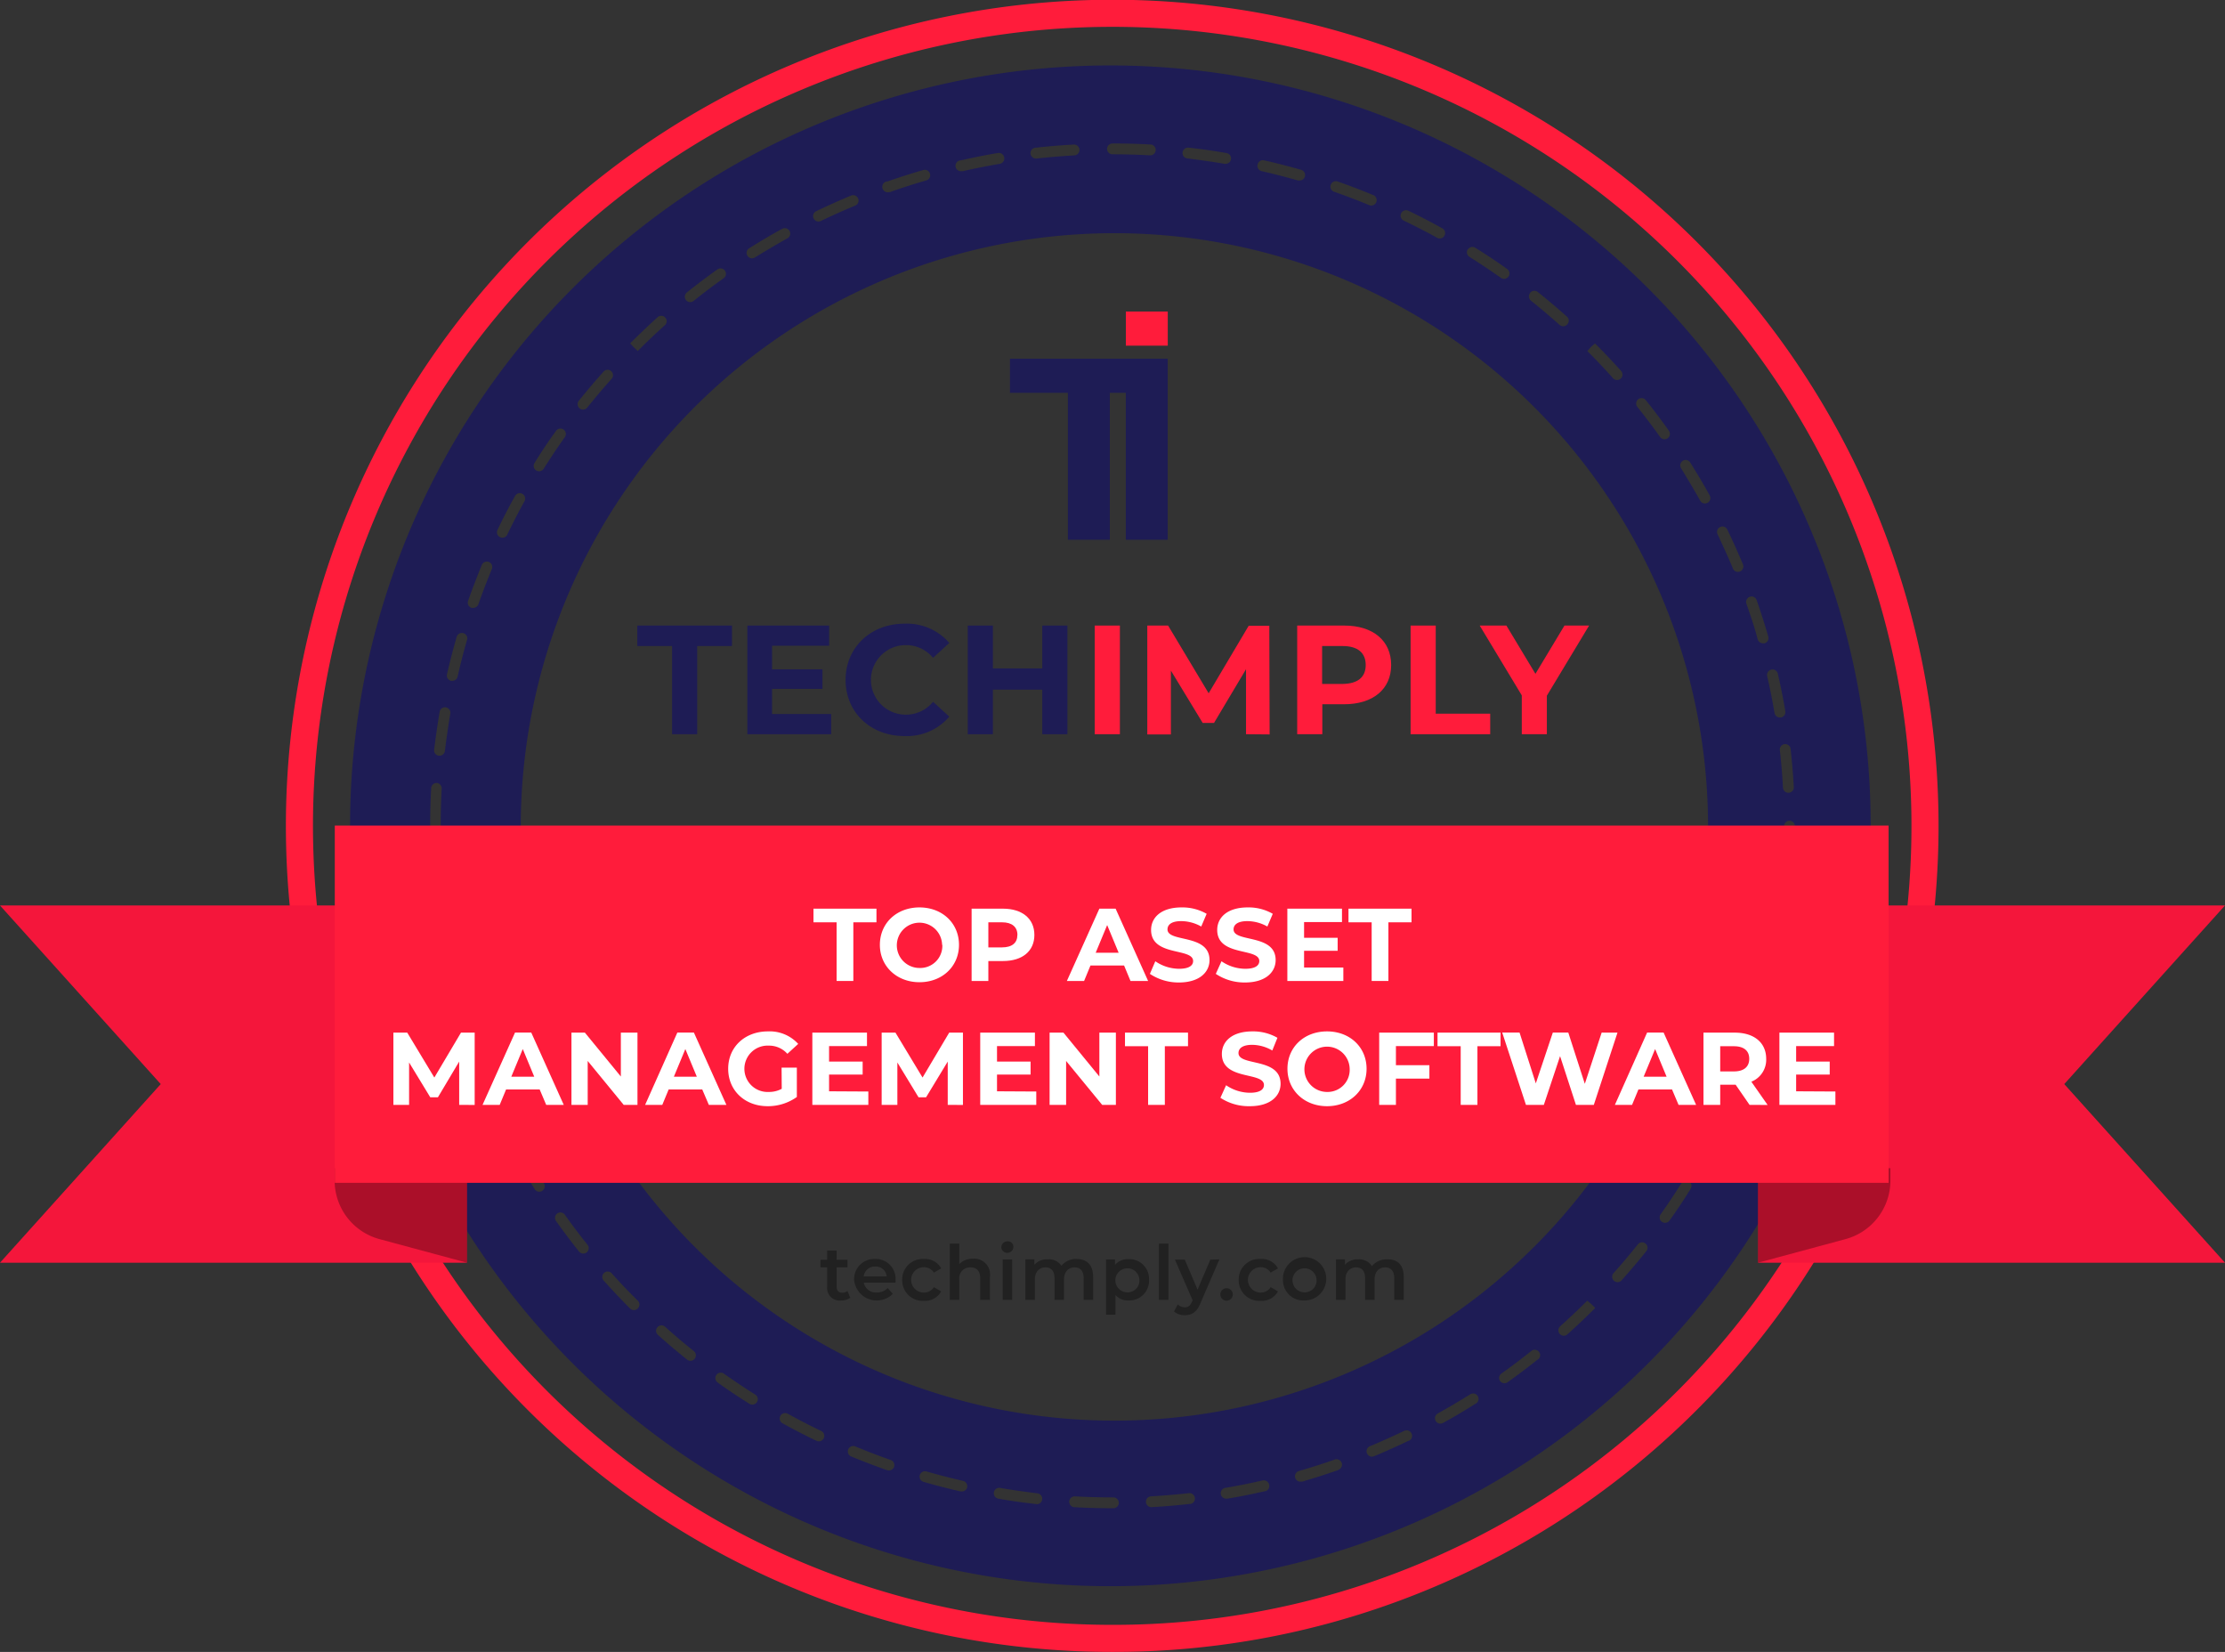
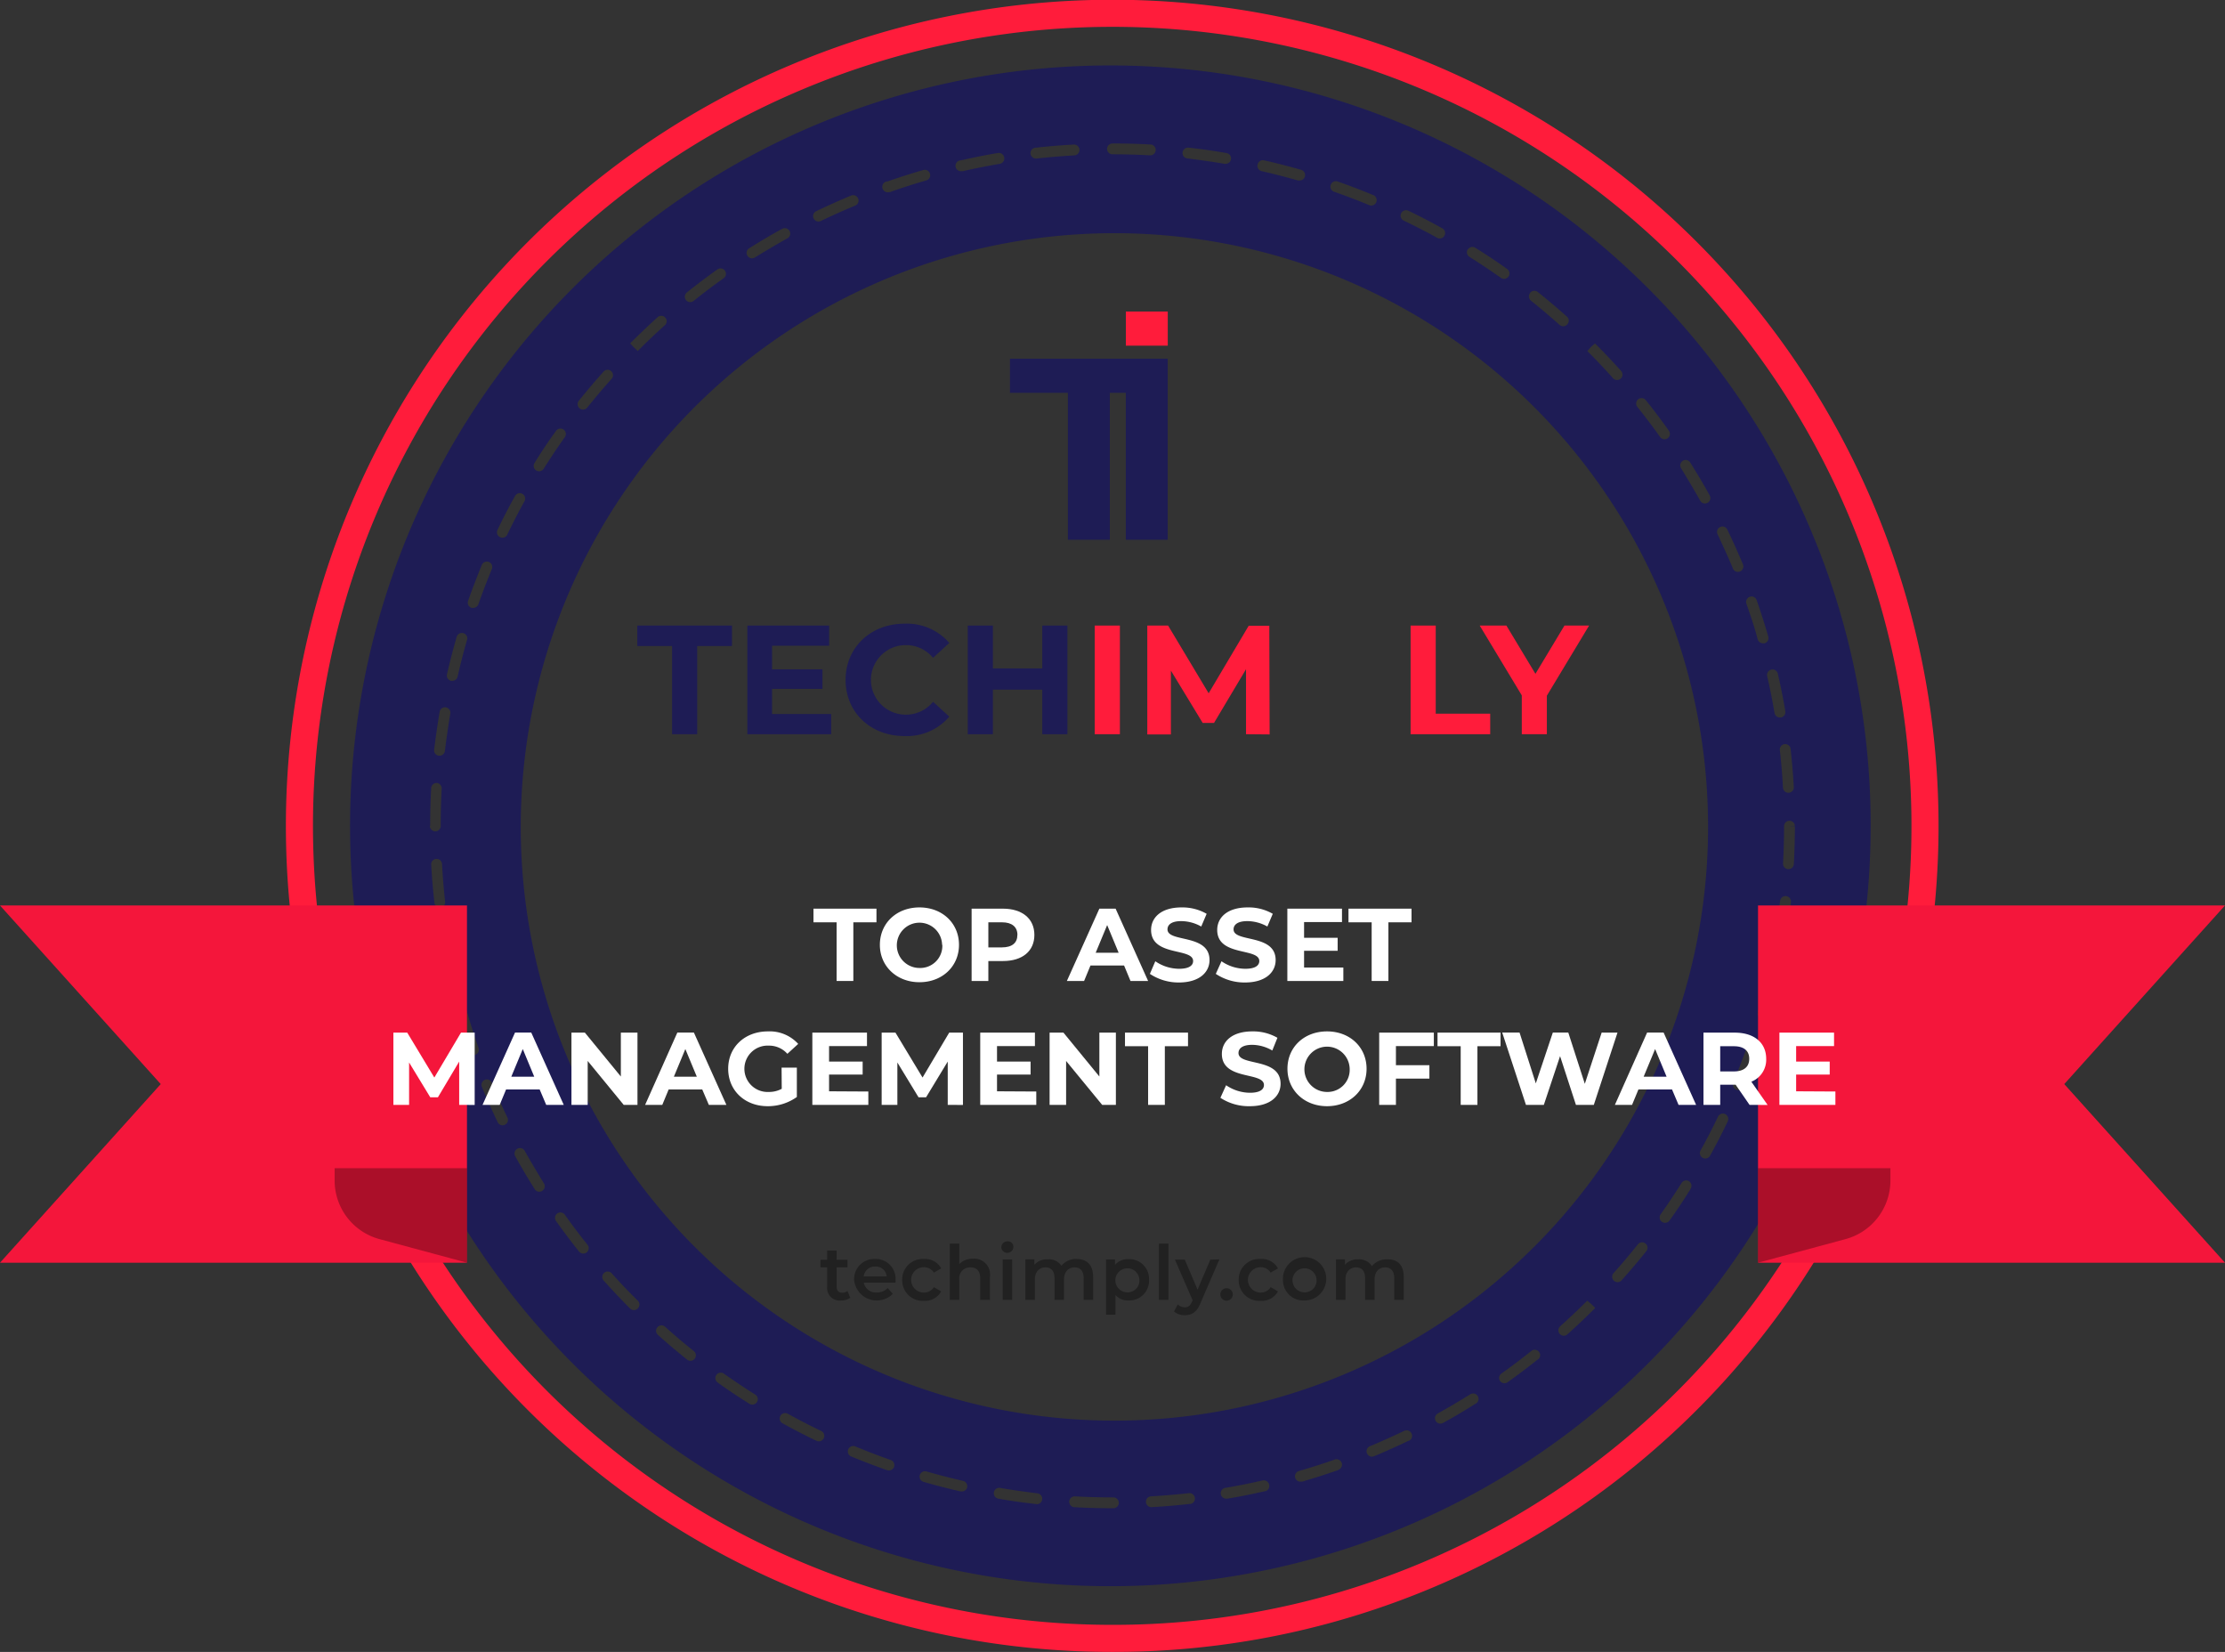
<svg xmlns="http://www.w3.org/2000/svg" viewBox="0 0 410.85 305">
  <rect x="0" y="0" width="410.85" height="305" fill="#333333" stroke="none" />
  <defs>
    <style>.cls-1,.cls-2{fill:none;}.cls-1{stroke:#ff1c3b;stroke-miterlimit:10;stroke-width:5px;}.cls-3{fill:#1e1c55;}.cls-4{fill:#ff1c3b;}.cls-5{fill:#212121;}.cls-6{fill:#f4163b;}.cls-7{opacity:0.3;}.cls-8{fill:#fff;}</style>
  </defs>
  <title>Badge3</title>
  <g id="Layer_2" data-name="Layer 2">
    <g id="Badge">
      <g id="Badge3">
        <path class="cls-1" d="M205.43,302.5A150,150,0,0,1,147,14.29,150,150,0,0,1,263.82,290.71,149.17,149.17,0,0,1,205.43,302.5Z" />
        <path class="cls-2" d="M315.43,152.5a109.62,109.62,0,1,0-8.64,42.81A109.3,109.3,0,0,0,315.43,152.5Z" />
        <path class="cls-3" d="M334.42,98a140.39,140.39,0,1,0,11,54.5A139.67,139.67,0,0,0,334.42,98Zm-3.78,40.31c.26,2.33.46,4.7.59,7a1,1,0,0,1-.94,1.06h-.06a1,1,0,0,1-1-.94c-.13-2.32-.32-4.65-.58-6.93a1,1,0,0,1,.89-1.11A1,1,0,0,1,330.64,138.31Zm-3.55-14.68a1,1,0,0,1,1.19.75c.52,2.29,1,4.62,1.38,6.93a1,1,0,0,1-.82,1.16h-.17a1,1,0,0,1-1-.83c-.39-2.28-.84-4.58-1.36-6.82A1,1,0,0,1,327.09,123.63ZM310.72,85.08a1,1,0,0,1,1.38.31c1.25,2,2.46,4,3.6,6.09a1,1,0,0,1-.88,1.48,1,1,0,0,1-.87-.51c-1.12-2-2.31-4-3.54-6A1,1,0,0,1,310.72,85.08ZM302.5,73.72a1,1,0,0,1,1.4.16c1.48,1.84,2.91,3.74,4.26,5.64a1,1,0,0,1-.23,1.4,1,1,0,0,1-.58.18,1,1,0,0,1-.81-.42c-1.34-1.87-2.75-3.74-4.2-5.55A1,1,0,0,1,302.5,73.72Zm-8.73-9.66.72-.69-.72.69.75-.65c1.65,1.64,3.27,3.35,4.82,5.08a1,1,0,0,1-.75,1.67,1,1,0,0,1-.75-.34c-1.52-1.7-3.11-3.38-4.73-5Zm-11.23-10a1,1,0,0,1,1.4-.16c1.83,1.46,3.65,3,5.4,4.56a1,1,0,0,1,.08,1.41A1,1,0,0,1,288,60c-1.73-1.54-3.51-3.05-5.31-4.49A1,1,0,0,1,282.54,54.1Zm-11.5-8a1,1,0,0,1,1.38-.31c2,1.24,4,2.57,5.88,3.92a1,1,0,0,1-.58,1.82,1,1,0,0,1-.58-.19c-1.88-1.33-3.83-2.63-5.78-3.86A1,1,0,0,1,271,46.07Zm-12.32-6.68a1,1,0,0,1,1.33-.47c2.11,1,4.23,2.11,6.28,3.25a1,1,0,0,1,.4,1.35,1,1,0,0,1-.88.52,1,1,0,0,1-.48-.12c-2-1.12-4.11-2.19-6.19-3.19A1,1,0,0,1,258.72,39.39Zm-13-5.26a1,1,0,0,1,1.28-.61c2.21.77,4.43,1.62,6.6,2.52a1,1,0,0,1-.38,1.92,1,1,0,0,1-.38-.07c-2.14-.89-4.33-1.72-6.5-2.48A1,1,0,0,1,245.72,34.13Zm-13.5-3.76a1,1,0,0,1,1.2-.76c2.28.52,4.59,1.11,6.84,1.76a1,1,0,0,1,.69,1.24,1,1,0,0,1-1,.72.9.9,0,0,1-.28,0c-2.22-.63-4.49-1.22-6.74-1.73A1,1,0,0,1,232.22,30.37Zm-12.74-3.1c2.34.26,4.69.59,7,1a1,1,0,0,1,.82,1.16,1,1,0,0,1-1,.83h-.17c-2.27-.39-4.59-.71-6.89-1a1,1,0,0,1-.88-1.11A1,1,0,0,1,219.48,27.27Zm-14.11-.77h.06c2.33,0,4.69.06,7,.19a1,1,0,0,1-.05,2h-.06c-2.28-.13-4.6-.19-6.9-.19a1,1,0,0,1-1-1A1,1,0,0,1,205.37,26.5Zm-14.1.78c2.32-.26,4.69-.45,7-.58a1,1,0,1,1,.11,2c-2.31.13-4.64.32-6.93.58h-.11a1,1,0,0,1-.11-2Zm-13.94,2.36c2.29-.52,4.62-1,6.94-1.38a1,1,0,1,1,.33,2c-2.28.39-4.57.84-6.82,1.36l-.23,0a1,1,0,0,1-.22-2Zm-13.57,3.91c2.22-.78,4.48-1.5,6.73-2.15a1,1,0,0,1,1.24.69,1,1,0,0,1-.69,1.23c-2.21.64-4.44,1.35-6.62,2.12a1,1,0,0,1-.33.06,1,1,0,0,1-.33-2ZM150.7,39c1.86-.89,3.77-1.76,5.68-2.57l.77-.32a1,1,0,1,1,.77,1.85l-.76.32c-1.88.79-3.76,1.64-5.59,2.52a1,1,0,0,1-.43.1,1,1,0,0,1-.44-1.9Zm-12.36,6.84c2-1.25,4-2.46,6.09-3.59a1,1,0,0,1,1.36.39A1,1,0,0,1,145.4,44c-2,1.12-4,2.31-6,3.53a1,1,0,0,1-.53.16,1,1,0,0,1-.54-1.85ZM126.83,54c1.83-1.47,3.73-2.9,5.64-4.26a1,1,0,0,1,1.39.23,1,1,0,0,1-.23,1.4c-1.88,1.33-3.75,2.74-5.55,4.19a1.07,1.07,0,0,1-.63.22,1,1,0,0,1-.62-1.78Zm-5.4,4.56a1,1,0,0,1,1.42.08,1,1,0,0,1-.08,1.41c-1.71,1.53-3.4,3.13-5,4.76l-.73-.68-.68-.73C118,61.76,119.7,60.13,121.43,58.57ZM106.88,74c1.46-1.82,3-3.64,4.57-5.39a1,1,0,0,1,1.41-.08,1,1,0,0,1,.08,1.41c-1.55,1.73-3.06,3.51-4.5,5.31a1,1,0,0,1-1.4.16A1,1,0,0,1,106.88,74ZM98.7,85.48c1.24-2,2.56-4,3.93-5.87a1,1,0,1,1,1.63,1.15c-1.34,1.89-2.64,3.84-3.87,5.79a1,1,0,0,1-.85.46,1,1,0,0,1-.53-.15A1,1,0,0,1,98.7,85.48ZM91.86,97.85c1-2.12,2.11-4.24,3.24-6.28a1,1,0,0,1,1.36-.39,1,1,0,0,1,.39,1.36c-1.11,2-2.18,4.09-3.19,6.18a1,1,0,0,1-.9.56,1,1,0,0,1-.43-.1A1,1,0,0,1,91.86,97.85ZM86.45,110.9c.78-2.21,1.63-4.43,2.52-6.6a1,1,0,1,1,1.85.77c-.88,2.13-1.72,4.31-2.48,6.49a1,1,0,0,1-.94.67,1,1,0,0,1-.33,0A1,1,0,0,1,86.45,110.9Zm-3.91,13.58c.53-2.3,1.12-4.6,1.77-6.84a1,1,0,1,1,1.92.55c-.64,2.21-1.22,4.47-1.73,6.74a1,1,0,0,1-1,.77.82.82,0,0,1-.22,0A1,1,0,0,1,82.54,124.48Zm-1.36,6.94a1,1,0,0,1,1.15-.82,1,1,0,0,1,.82,1.15c-.38,2.27-.71,4.58-1,6.89a1,1,0,0,1-1,.89h-.11a1,1,0,0,1-.88-1.1C80.46,136.08,80.79,133.72,81.18,131.42ZM79.43,152.5c0-2.34.06-4.71.19-7a1,1,0,0,1,1-.94,1,1,0,0,1,.94,1c-.12,2.29-.18,4.62-.18,6.93a1,1,0,0,1-1,1,1,1,0,0,1-1-1Zm.78,14.13c-.26-2.31-.46-4.68-.59-7a1,1,0,0,1,2-.11c.13,2.32.32,4.65.57,6.93a1,1,0,0,1-.88,1.11H81.2A1,1,0,0,1,80.21,166.63Zm3.54,14.69a.83.83,0,0,1-.22,0,1,1,0,0,1-1-.78c-.52-2.29-1-4.62-1.38-6.94a1,1,0,0,1,2-.33c.38,2.28.83,4.57,1.35,6.82A1,1,0,0,1,83.75,181.32Zm4,13.44a1,1,0,0,1-.33.06,1,1,0,0,1-.94-.67c-.78-2.22-1.5-4.48-2.15-6.74a1,1,0,1,1,1.92-.55c.64,2.22,1.35,4.45,2.12,6.62A1,1,0,0,1,87.74,194.76Zm5.48,12.91a1.12,1.12,0,0,1-.43.1,1,1,0,0,1-.9-.57c-.89-1.84-1.75-3.75-2.56-5.65l-.33-.8a1,1,0,1,1,1.84-.77l.33.79c.8,1.87,1.64,3.75,2.52,5.56A1,1,0,0,1,93.22,207.67Zm6.88,12.21a1,1,0,0,1-.53.15,1,1,0,0,1-.85-.47c-1.25-2-2.45-4-3.59-6.08a1,1,0,0,1,1.75-1c1.12,2,2.31,4,3.54,6A1,1,0,0,1,100.1,219.88Zm8.22,11.36a1,1,0,0,1-.62.21,1,1,0,0,1-.79-.37c-1.46-1.83-2.89-3.73-4.25-5.64a1,1,0,1,1,1.63-1.16c1.33,1.88,2.74,3.75,4.19,5.55A1,1,0,0,1,108.32,231.24Zm9.43,10.36a1,1,0,0,1-1.41,0h0c-1.67-1.67-3.3-3.4-4.85-5.13a1,1,0,1,1,1.49-1.33c1.53,1.7,3.13,3.4,4.77,5A1,1,0,0,1,117.75,241.6Zm10.52,9.27a1,1,0,0,1-.78.38,1,1,0,0,1-.62-.22c-1.83-1.46-3.65-3-5.4-4.57a1,1,0,0,1-.08-1.41,1,1,0,0,1,1.42-.08c1.72,1.55,3.51,3.06,5.31,4.5A1,1,0,0,1,128.27,250.87Zm11.49,8a1,1,0,0,1-.84.47,1,1,0,0,1-.54-.15c-2-1.25-4-2.57-5.87-3.93a1,1,0,0,1-.24-1.4,1,1,0,0,1,1.4-.23c1.88,1.33,3.83,2.63,5.78,3.86A1,1,0,0,1,139.76,258.9Zm12.33,6.69a1,1,0,0,1-.91.56,1,1,0,0,1-.43-.1c-2.11-1-4.23-2.11-6.28-3.24a1,1,0,0,1,1-1.75c2,1.11,4.1,2.19,6.18,3.19A1,1,0,0,1,152.09,265.59Zm13,5.26a1,1,0,0,1-1,.67,1,1,0,0,1-.33-.06c-2.2-.77-4.42-1.62-6.6-2.52a1,1,0,1,1,.77-1.85c2.14.89,4.32,1.73,6.5,2.49A1,1,0,0,1,165.08,270.85Zm13.5,3.77a1,1,0,0,1-1,.78l-.23,0c-2.28-.52-4.59-1.12-6.84-1.77a1,1,0,0,1-.69-1.23,1,1,0,0,1,1.24-.69c2.22.64,4.49,1.22,6.74,1.74A1,1,0,0,1,178.58,274.62Zm12.85,3.11h-.11c-2.34-.26-4.7-.58-7-1a1,1,0,0,1-.82-1.16,1,1,0,0,1,1.15-.82c2.27.39,4.59.71,6.89,1a1,1,0,0,1,.88,1.1A1,1,0,0,1,191.43,277.73Zm14.1.77h-.1c-2.36,0-4.74-.06-7.07-.19a1,1,0,0,1,.11-2c2.29.13,4.63.19,7,.19h.1a1,1,0,0,1,0,2Zm14.11-.79c-2.33.26-4.7.46-7,.59h-.06a1,1,0,0,1,0-2c2.3-.13,4.63-.33,6.93-.58a1,1,0,1,1,.22,2Zm13.93-2.36c-2.27.52-4.6,1-6.93,1.38l-.17,0a1,1,0,0,1-.16-2c2.29-.39,4.58-.85,6.82-1.36a1,1,0,0,1,1.19.76A1,1,0,0,1,233.57,275.35Zm13.58-3.92c-2.21.78-4.48,1.5-6.73,2.16l-.28,0a1,1,0,0,1-1-.72,1,1,0,0,1,.68-1.24c2.22-.64,4.45-1.35,6.63-2.12a1,1,0,0,1,.66,1.89Zm13-5.42c-1.87.9-3.8,1.77-5.73,2.59l-.72.3a1.08,1.08,0,0,1-.38.08,1,1,0,0,1-.93-.62,1,1,0,0,1,.54-1.31l.71-.29c1.9-.81,3.8-1.67,5.64-2.55a1,1,0,0,1,1.33.46A1,1,0,0,1,260.2,266Zm12.36-6.85c-2,1.26-4,2.47-6.09,3.6a1,1,0,0,1-.48.12,1,1,0,0,1-.48-1.87c2-1.11,4-2.3,6-3.54a1,1,0,1,1,1.07,1.69Zm11.51-8.2c-1.84,1.47-3.73,2.91-5.64,4.26a1,1,0,0,1-.58.19A1,1,0,0,1,277,255a1,1,0,0,1,.24-1.4c1.88-1.33,3.74-2.74,5.55-4.19a1,1,0,0,1,1.25,1.56Zm10.45-9.36c-1.63,1.63-3.34,3.25-5.06,4.79a1,1,0,0,1-.67.26,1,1,0,0,1-.74-.33,1,1,0,0,1,.07-1.42c1.7-1.52,3.38-3.11,5-4.72l.77.64.71.71ZM304,231c-1.46,1.83-3,3.64-4.57,5.39a1,1,0,0,1-.74.34,1,1,0,0,1-.67-.26,1,1,0,0,1-.08-1.41c1.55-1.72,3.06-3.51,4.49-5.31A1,1,0,1,1,304,231Zm-20.8-.72a109.62,109.62,0,1,1,23.58-35A109.61,109.61,0,0,1,283.21,230.28Zm29-10.81c-1.24,2-2.56,4-3.92,5.88a1,1,0,0,1-.82.42,1,1,0,0,1-.58-.18,1,1,0,0,1-.23-1.4c1.33-1.88,2.63-3.83,3.86-5.78a1,1,0,0,1,1.38-.31A1,1,0,0,1,312.18,219.47ZM319,207.1c-1,2.13-2.11,4.24-3.24,6.29a1,1,0,0,1-.87.51,1,1,0,0,1-.88-1.48c1.11-2,2.19-4.09,3.19-6.18a1,1,0,1,1,1.8.86ZM317.14,98.62a1,1,0,0,1,1.8-.87c.9,1.87,1.77,3.79,2.58,5.7l.32.75a1,1,0,0,1-.54,1.31,1.09,1.09,0,0,1-.39.08A1,1,0,0,1,320,105l-.31-.74C318.88,102.35,318,100.46,317.14,98.62Zm7.28,95.43c-.78,2.21-1.62,4.43-2.52,6.6a1,1,0,0,1-.93.62,1,1,0,0,1-.38-.08,1,1,0,0,1-.54-1.3c.88-2.14,1.72-4.32,2.48-6.5a1,1,0,0,1,1.27-.62A1,1,0,0,1,324.42,194.05Zm-1.94-82.58a1,1,0,1,1,1.89-.67c.77,2.22,1.5,4.48,2.15,6.74a1,1,0,0,1-.68,1.23,1,1,0,0,1-.28,0,1,1,0,0,1-1-.72C324,115.87,323.24,113.65,322.48,111.47Zm5.84,69c-.52,2.31-1.11,4.61-1.76,6.85a1,1,0,0,1-1,.73,1.45,1.45,0,0,1-.28,0,1,1,0,0,1-.68-1.24c.63-2.21,1.22-4.47,1.73-6.74a1,1,0,0,1,1.95.44Zm1.37-6.93a1,1,0,0,1-1,.84l-.17,0a1,1,0,0,1-.82-1.15c.38-2.27.71-4.59,1-6.89a1,1,0,0,1,2,.22C330.4,168.87,330.07,171.23,329.69,173.53Zm1.74-21.07c0,2.37-.07,4.72-.19,7a1,1,0,0,1-1,1h-.06a1,1,0,0,1-.94-1.05c.12-2.27.19-4.59.19-6.88a1,1,0,0,1,1-1,1,1,0,0,1,1,1h-1Z" />
        <polygon class="cls-3" points="207.88 66.23 186.49 66.23 186.49 72.53 197.19 72.53 197.19 73.35 197.19 99.66 204.93 99.66 204.93 73.35 204.93 72.53 207.88 72.53 207.88 99.66 215.62 99.66 215.62 72.53 215.62 66.23 207.88 66.23" />
        <rect class="cls-4" x="207.89" y="57.52" width="7.74" height="6.3" />
        <path class="cls-3" d="M124.1,119.28h-6.42V115.5h17.48v3.78h-6.42v16.28H124.1Z" />
        <path class="cls-3" d="M153.48,131.83v3.73H138V115.5H153.1v3.72H142.56v4.36h9.31v3.61h-9.31v4.64Z" />
        <path class="cls-3" d="M156.14,125.53c0-6,4.65-10.38,10.89-10.38a10.35,10.35,0,0,1,8.26,3.56l-3,2.75a6.46,6.46,0,0,0-5.05-2.35,6.42,6.42,0,1,0,0,12.84,6.42,6.42,0,0,0,5.05-2.38l3,2.75A10.31,10.31,0,0,1,167,135.9C160.79,135.9,156.14,131.57,156.14,125.53Z" />
        <path class="cls-3" d="M197.1,115.5v20.06h-4.64v-8.23h-9.12v8.23H178.7V115.5h4.64v7.91h9.12V115.5Z" />
        <path class="cls-4" d="M202.14,115.5h4.65v20.06h-4.65Z" />
        <path class="cls-4" d="M230.08,135.56l0-12-5.91,9.92h-2.09l-5.87-9.66v11.78h-4.36V115.5h3.84L223.18,128l7.39-12.46h3.81l.06,20.06Z" />
-         <path class="cls-4" d="M256.88,122.78c0,4.47-3.35,7.25-8.71,7.25h-4v5.53h-4.64V115.5h8.68C253.53,115.5,256.88,118.28,256.88,122.78Zm-4.7,0c0-2.21-1.43-3.5-4.27-3.5h-3.78v7h3.78C250.75,126.24,252.18,125,252.18,122.78Z" />
        <path class="cls-4" d="M260.47,115.5h4.64v16.27h10.06v3.79h-14.7Z" />
        <path class="cls-4" d="M285.63,128.45v7.11H281v-7.17l-7.77-12.89h4.93l5.36,8.91,5.36-8.91h4.55Z" />
        <path class="cls-5" d="M157,239.61a2.79,2.79,0,0,1-1.68.5,2.3,2.3,0,0,1-2.58-2.52V234h-1.23v-1.4h1.23v-1.71h1.75v1.71h2V234h-2v3.56c0,.73.37,1.12,1,1.12a1.59,1.59,0,0,0,1-.31Z" />
        <path class="cls-5" d="M165.36,236.83H159.5a2.26,2.26,0,0,0,2.42,1.8,2.67,2.67,0,0,0,2-.82l.94,1.08a4.2,4.2,0,0,1-7.15-2.62,3.72,3.72,0,0,1,3.87-3.82,3.64,3.64,0,0,1,3.78,3.86A4.81,4.81,0,0,1,165.36,236.83Zm-5.88-1.16h4.25a2,2,0,0,0-2.12-1.82A2.07,2.07,0,0,0,159.48,235.67Z" />
        <path class="cls-5" d="M166.59,236.27a3.79,3.79,0,0,1,4-3.82,3.37,3.37,0,0,1,3.2,1.74l-1.35.78a2.13,2.13,0,0,0-1.86-1,2.34,2.34,0,0,0,0,4.68,2.12,2.12,0,0,0,1.86-1l1.35.78a3.41,3.41,0,0,1-3.2,1.75A3.8,3.8,0,0,1,166.59,236.27Z" />
        <path class="cls-5" d="M182.79,235.73V240H181V236c0-1.33-.66-2-1.78-2a2,2,0,0,0-2.09,2.25V240h-1.75V229.62h1.75v3.78a3.35,3.35,0,0,1,2.49-1A2.92,2.92,0,0,1,182.79,235.73Z" />
        <path class="cls-5" d="M184.91,230.25A1.07,1.07,0,0,1,186,229.2a1,1,0,0,1,1.12,1,1.12,1.12,0,0,1-2.24,0Zm.24,2.28h1.75V240h-1.75Z" />
        <path class="cls-5" d="M201.85,235.73V240H200.1V236c0-1.33-.62-2-1.68-2s-1.95.75-1.95,2.24V240h-1.75V236c0-1.33-.62-2-1.68-2s-1.95.75-1.95,2.24V240h-1.75v-7.48H191v1a3.06,3.06,0,0,1,2.45-1A2.79,2.79,0,0,1,196,233.7a3.46,3.46,0,0,1,2.8-1.25C200.59,232.45,201.85,233.47,201.85,235.73Z" />
        <path class="cls-5" d="M212.17,236.27a3.64,3.64,0,0,1-3.8,3.84,3.05,3.05,0,0,1-2.39-1v3.63h-1.75v-10.2h1.66v1a3.1,3.1,0,0,1,2.48-1.06A3.64,3.64,0,0,1,212.17,236.27Zm-1.78,0a2.22,2.22,0,1,0-2.21,2.34A2.17,2.17,0,0,0,210.39,236.27Z" />
        <path class="cls-5" d="M214,229.62h1.75V240H214Z" />
        <path class="cls-5" d="M225.16,232.53l-3.5,8.09c-.68,1.69-1.64,2.21-2.88,2.21a3.08,3.08,0,0,1-2-.69l.7-1.29a1.88,1.88,0,0,0,1.29.52c.62,0,1-.29,1.32-1l.13-.29-3.27-7.51h1.82l2.36,5.54,2.36-5.54Z" />
        <path class="cls-5" d="M225.34,239a1.15,1.15,0,1,1,2.3,0,1.15,1.15,0,1,1-2.3,0Z" />
        <path class="cls-5" d="M228.73,236.27a3.78,3.78,0,0,1,4.05-3.82,3.37,3.37,0,0,1,3.2,1.74l-1.35.78a2.13,2.13,0,0,0-1.86-1,2.34,2.34,0,0,0,0,4.68,2.12,2.12,0,0,0,1.86-1l1.35.78a3.41,3.41,0,0,1-3.2,1.75A3.8,3.8,0,0,1,228.73,236.27Z" />
        <path class="cls-5" d="M236.9,236.27a4,4,0,1,1,4,3.84A3.76,3.76,0,0,1,236.9,236.27Zm6.2,0a2.22,2.22,0,1,0-2.22,2.34A2.18,2.18,0,0,0,243.1,236.27Z" />
        <path class="cls-5" d="M259.2,235.73V240h-1.75V236c0-1.33-.62-2-1.69-2s-1.94.75-1.94,2.24V240h-1.75V236c0-1.33-.62-2-1.68-2s-1.95.75-1.95,2.24V240h-1.75v-7.48h1.66v1a3.1,3.1,0,0,1,2.46-1,2.79,2.79,0,0,1,2.52,1.25,3.46,3.46,0,0,1,2.8-1.25C257.94,232.45,259.2,233.47,259.2,235.73Z" />
        <polygon class="cls-6" points="324.62 233.14 410.85 233.14 381.17 200.16 410.85 167.18 324.62 167.18 324.62 233.14" />
        <path class="cls-7" d="M324.62,233.14l16.17-4.36A11.21,11.21,0,0,0,349.07,218v-2.31H324.62Z" />
        <polygon class="cls-6" points="86.23 233.14 0 233.14 29.68 200.16 0 167.18 86.23 167.18 86.23 233.14" />
        <path class="cls-7" d="M86.23,233.14l-16.17-4.36A11.2,11.2,0,0,1,61.79,218v-2.31H86.23Z" />
-         <rect class="cls-4" x="61.82" y="152.43" width="286.91" height="65.96" />
        <path class="cls-8" d="M154.48,170.29h-4.27v-2.52h11.63v2.52h-4.27v10.83h-3.09Z" />
        <path class="cls-8" d="M162.47,174.45c0-4,3.09-6.91,7.31-6.91s7.3,2.92,7.3,6.91-3.11,6.9-7.3,6.9S162.47,178.41,162.47,174.45Zm11.49,0a4.18,4.18,0,1,0-4.18,4.27A4.08,4.08,0,0,0,174,174.45Z" />
        <path class="cls-8" d="M191,172.62c0,3-2.23,4.82-5.8,4.82H182.5v3.68h-3.09V167.77h5.78C188.76,167.77,191,169.62,191,172.62Zm-3.13,0c0-1.47-1-2.33-2.84-2.33H182.5v4.63H185C186.91,174.92,187.86,174.07,187.86,172.62Z" />
        <path class="cls-8" d="M207.56,178.26h-6.2l-1.18,2.86H197l6-13.35H206l6,13.35h-3.25Zm-1-2.35-2.12-5.11-2.12,5.11Z" />
        <path class="cls-8" d="M212.33,179.81l1-2.33a7.83,7.83,0,0,0,4.4,1.39c1.83,0,2.58-.61,2.58-1.43,0-2.5-7.76-.78-7.76-5.74,0-2.27,1.83-4.16,5.62-4.16a9,9,0,0,1,4.64,1.18l-1,2.35a7.58,7.58,0,0,0-3.7-1c-1.83,0-2.53.69-2.53,1.53,0,2.46,7.76.76,7.76,5.66,0,2.23-1.85,4.14-5.67,4.14A9.55,9.55,0,0,1,212.33,179.81Z" />
        <path class="cls-8" d="M224.5,179.81l1.05-2.33a7.83,7.83,0,0,0,4.4,1.39c1.83,0,2.58-.61,2.58-1.43,0-2.5-7.77-.78-7.77-5.74,0-2.27,1.83-4.16,5.63-4.16a8.93,8.93,0,0,1,4.63,1.18l-1,2.35a7.61,7.61,0,0,0-3.7-1c-1.83,0-2.54.69-2.54,1.53,0,2.46,7.77.76,7.77,5.66,0,2.23-1.85,4.14-5.67,4.14A9.53,9.53,0,0,1,224.5,179.81Z" />
        <path class="cls-8" d="M248.05,178.64v2.48H237.71V167.77H247.8v2.48h-7v2.9H247v2.4h-6.2v3.09Z" />
        <path class="cls-8" d="M253.28,170.29H249v-2.52h11.64v2.52h-4.27v10.83h-3.09Z" />
        <path class="cls-8" d="M84.79,204l0-8-3.93,6.6H79.45l-3.91-6.43V204h-2.9V190.66H75.2l5,8.29,4.92-8.29h2.53l0,13.35Z" />
        <path class="cls-8" d="M99.65,201.15h-6.2L92.27,204H89.1l6-13.35h3l6,13.35h-3.24Zm-1-2.35-2.12-5.11-2.12,5.11Z" />
        <path class="cls-8" d="M117.71,190.66V204h-2.54l-6.65-8.11V204h-3V190.66H108l6.64,8.1v-8.1Z" />
        <path class="cls-8" d="M129.67,201.15h-6.2L122.29,204h-3.17l5.95-13.35h3.06l6,13.35h-3.24Zm-1-2.35-2.12-5.11-2.12,5.11Z" />
        <path class="cls-8" d="M144.32,197.12h2.82v5.42a9.19,9.19,0,0,1-5.4,1.7c-4.19,0-7.28-2.88-7.28-6.91s3.09-6.9,7.34-6.9a7.12,7.12,0,0,1,5.59,2.31l-2,1.83a4.5,4.5,0,0,0-3.45-1.51,4.28,4.28,0,1,0,0,8.55,4.93,4.93,0,0,0,2.41-.58Z" />
        <path class="cls-8" d="M160.34,201.53V204H150V190.66h10.09v2.48h-7V196h6.2v2.4h-6.2v3.09Z" />
        <path class="cls-8" d="M175,204l0-8L171,202.6h-1.39l-3.91-6.43V204h-2.9V190.66h2.55l5,8.29,4.92-8.29h2.54l0,13.35Z" />
        <path class="cls-8" d="M191.35,201.53V204H181V190.66H191.1v2.48h-7V196h6.2v2.4h-6.2v3.09Z" />
        <path class="cls-8" d="M206.05,190.66V204h-2.53l-6.66-8.11V204h-3.05V190.66h2.56l6.63,8.1v-8.1Z" />
        <path class="cls-8" d="M212,193.17h-4.27v-2.51h11.64v2.51h-4.28V204H212Z" />
        <path class="cls-8" d="M225.35,202.69l1.05-2.32a7.88,7.88,0,0,0,4.41,1.39c1.83,0,2.58-.61,2.58-1.43,0-2.5-7.77-.78-7.77-5.74,0-2.27,1.83-4.16,5.63-4.16a9,9,0,0,1,4.63,1.18l-.95,2.35a7.5,7.5,0,0,0-3.7-1.05c-1.83,0-2.54.68-2.54,1.52,0,2.47,7.77.77,7.77,5.67,0,2.23-1.85,4.14-5.67,4.14A9.51,9.51,0,0,1,225.35,202.69Z" />
        <path class="cls-8" d="M237.73,197.33c0-4,3.09-6.9,7.31-6.9s7.3,2.92,7.3,6.9-3.11,6.91-7.3,6.91S237.73,201.3,237.73,197.33Zm11.49,0a4.18,4.18,0,1,0-4.18,4.28A4.08,4.08,0,0,0,249.22,197.33Z" />
        <path class="cls-8" d="M257.76,193.14v3.53h6.18v2.48h-6.18V204h-3.09V190.66h10.09v2.48Z" />
        <path class="cls-8" d="M269.72,193.17h-4.28v-2.51h11.64v2.51h-4.27V204h-3.09Z" />
        <path class="cls-8" d="M298.67,190.66,294.3,204H291l-2.93-9-3,9h-3.3l-4.38-13.35h3.2l3,9.38,3.14-9.38h2.86l3.05,9.46,3.11-9.46Z" />
        <path class="cls-8" d="M308.74,201.15h-6.2L301.36,204h-3.17l5.95-13.35h3.05l6,13.35h-3.24Zm-1-2.35-2.12-5.11-2.12,5.11Z" />
        <path class="cls-8" d="M323.06,204l-2.57-3.72h-2.85V204h-3.09V190.66h5.78c3.57,0,5.8,1.85,5.8,4.84a4.36,4.36,0,0,1-2.74,4.22l3,4.29Zm-2.9-10.84h-2.52v4.66h2.52c1.89,0,2.84-.88,2.84-2.33S322.05,193.17,320.16,193.17Z" />
        <path class="cls-8" d="M338.91,201.53V204H328.57V190.66h10.09v2.48h-7V196h6.2v2.4h-6.2v3.09Z" />
      </g>
    </g>
  </g>
</svg>